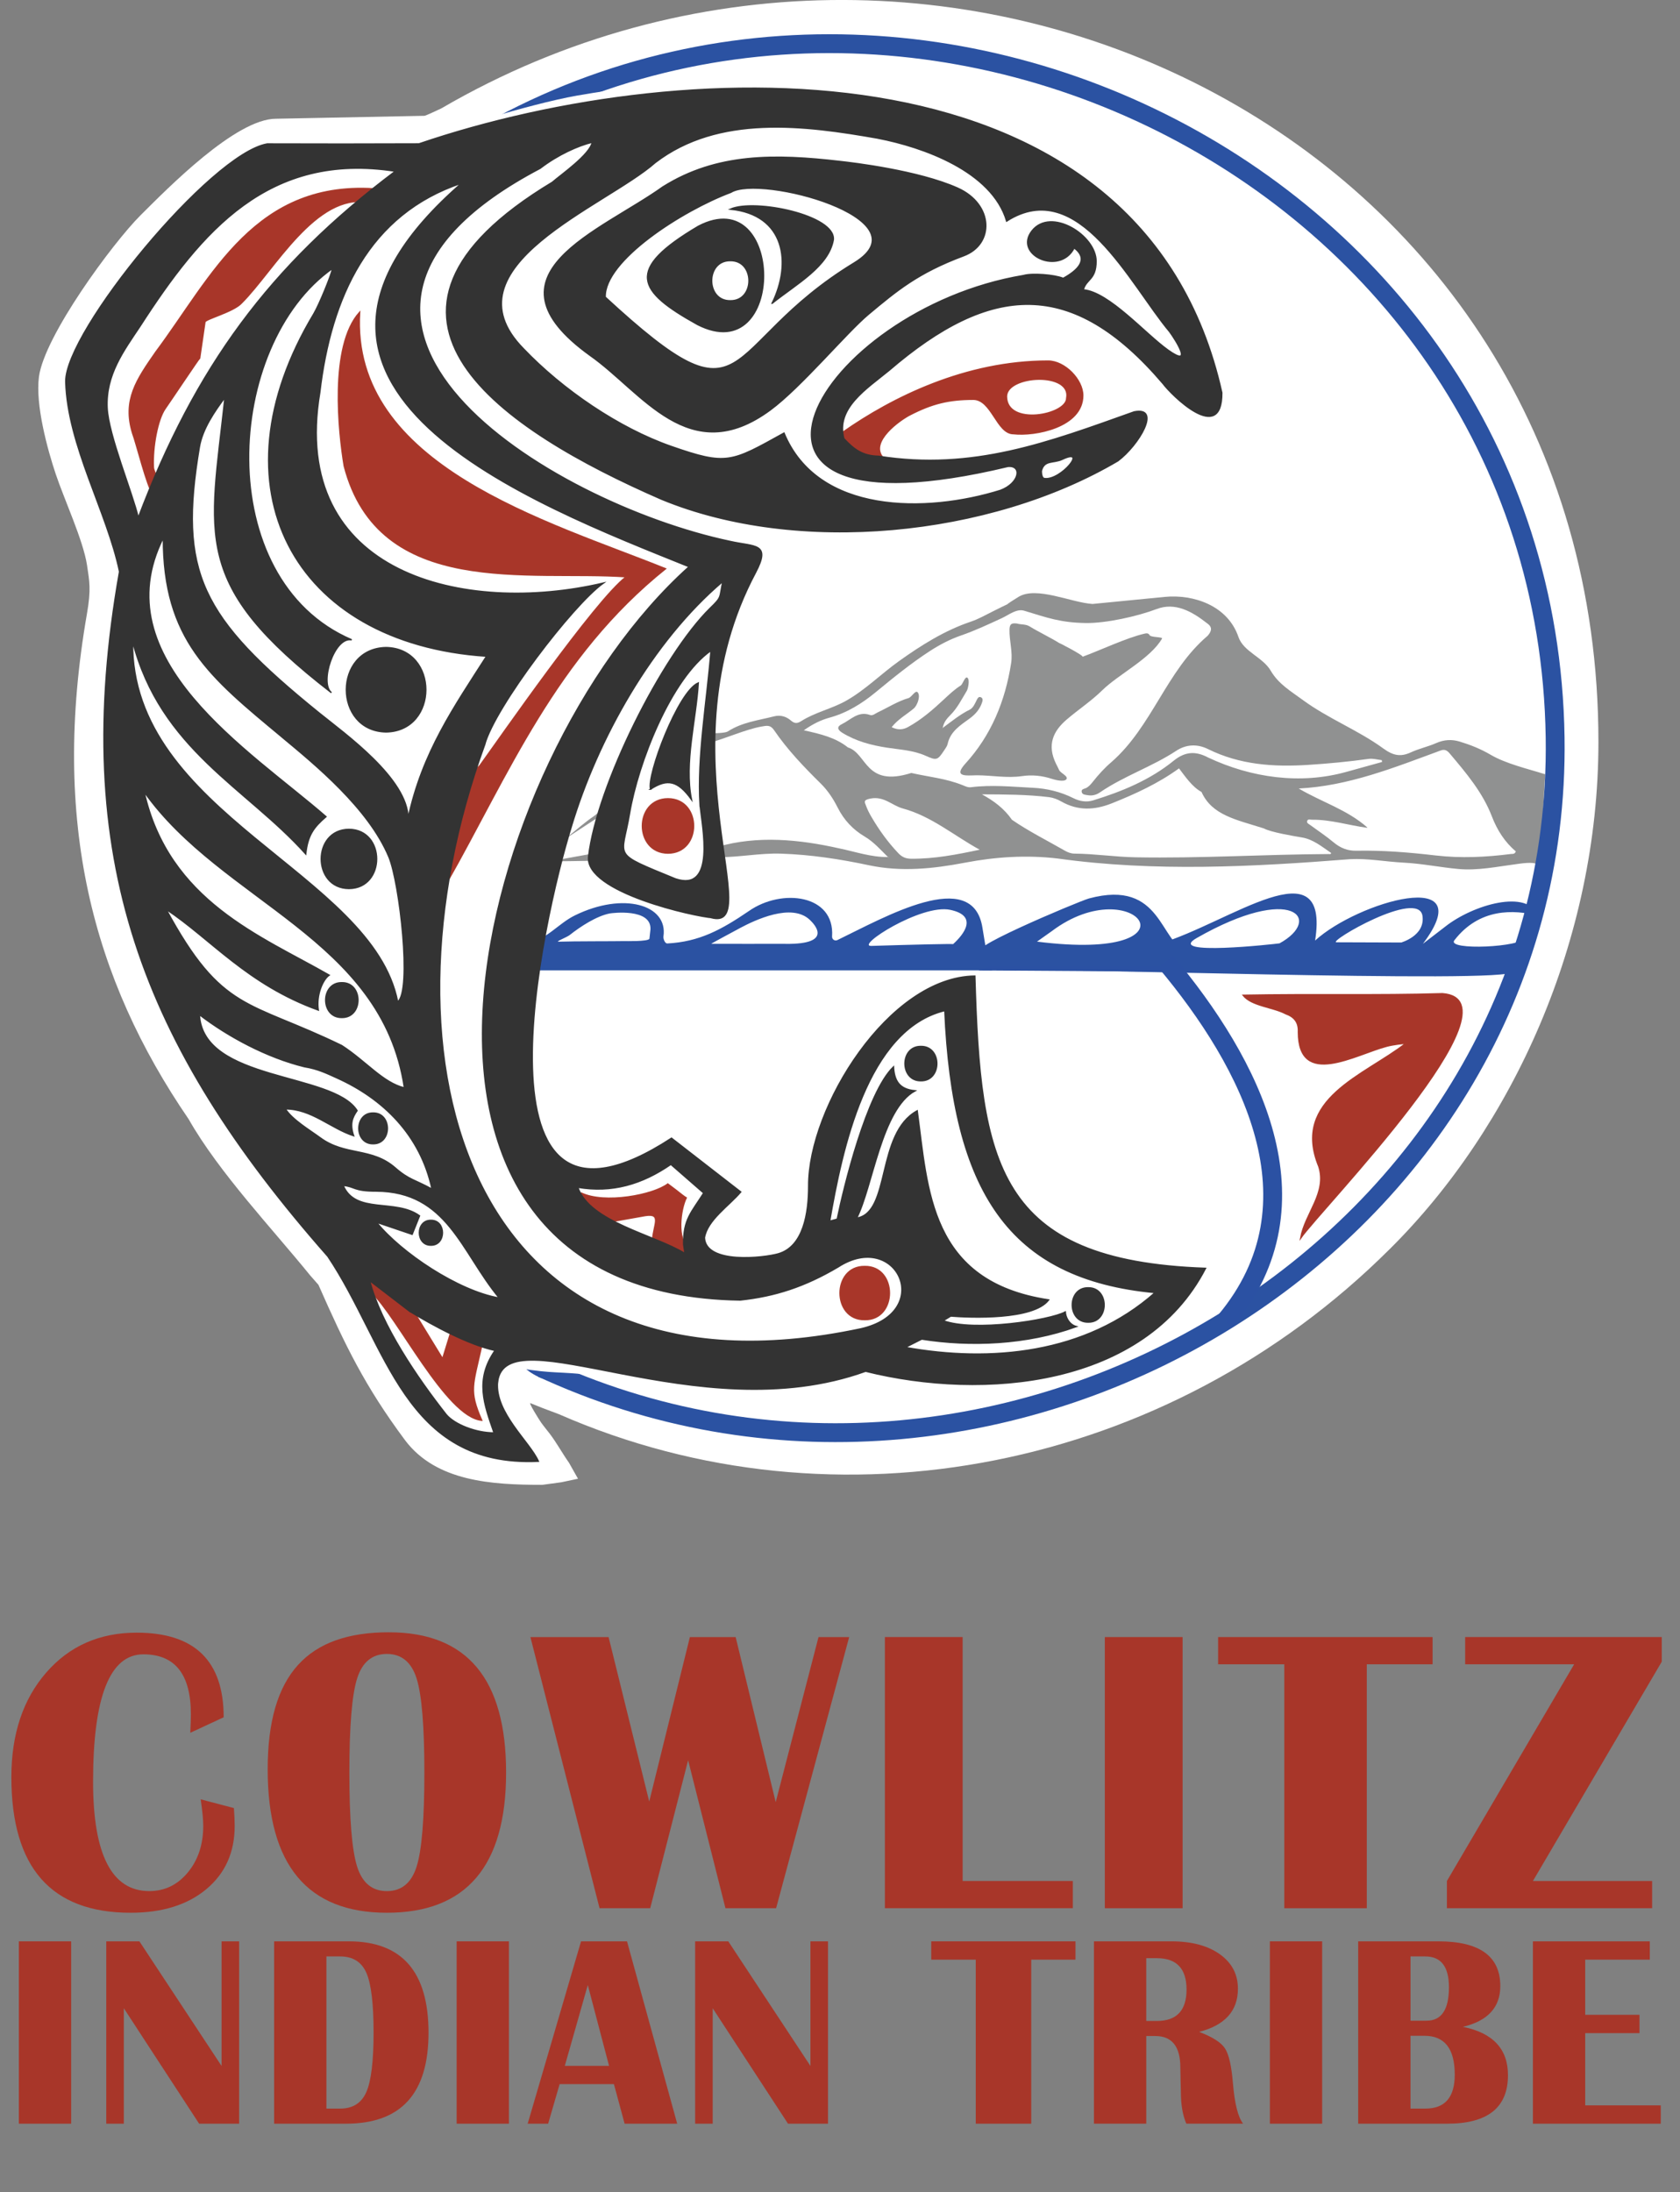
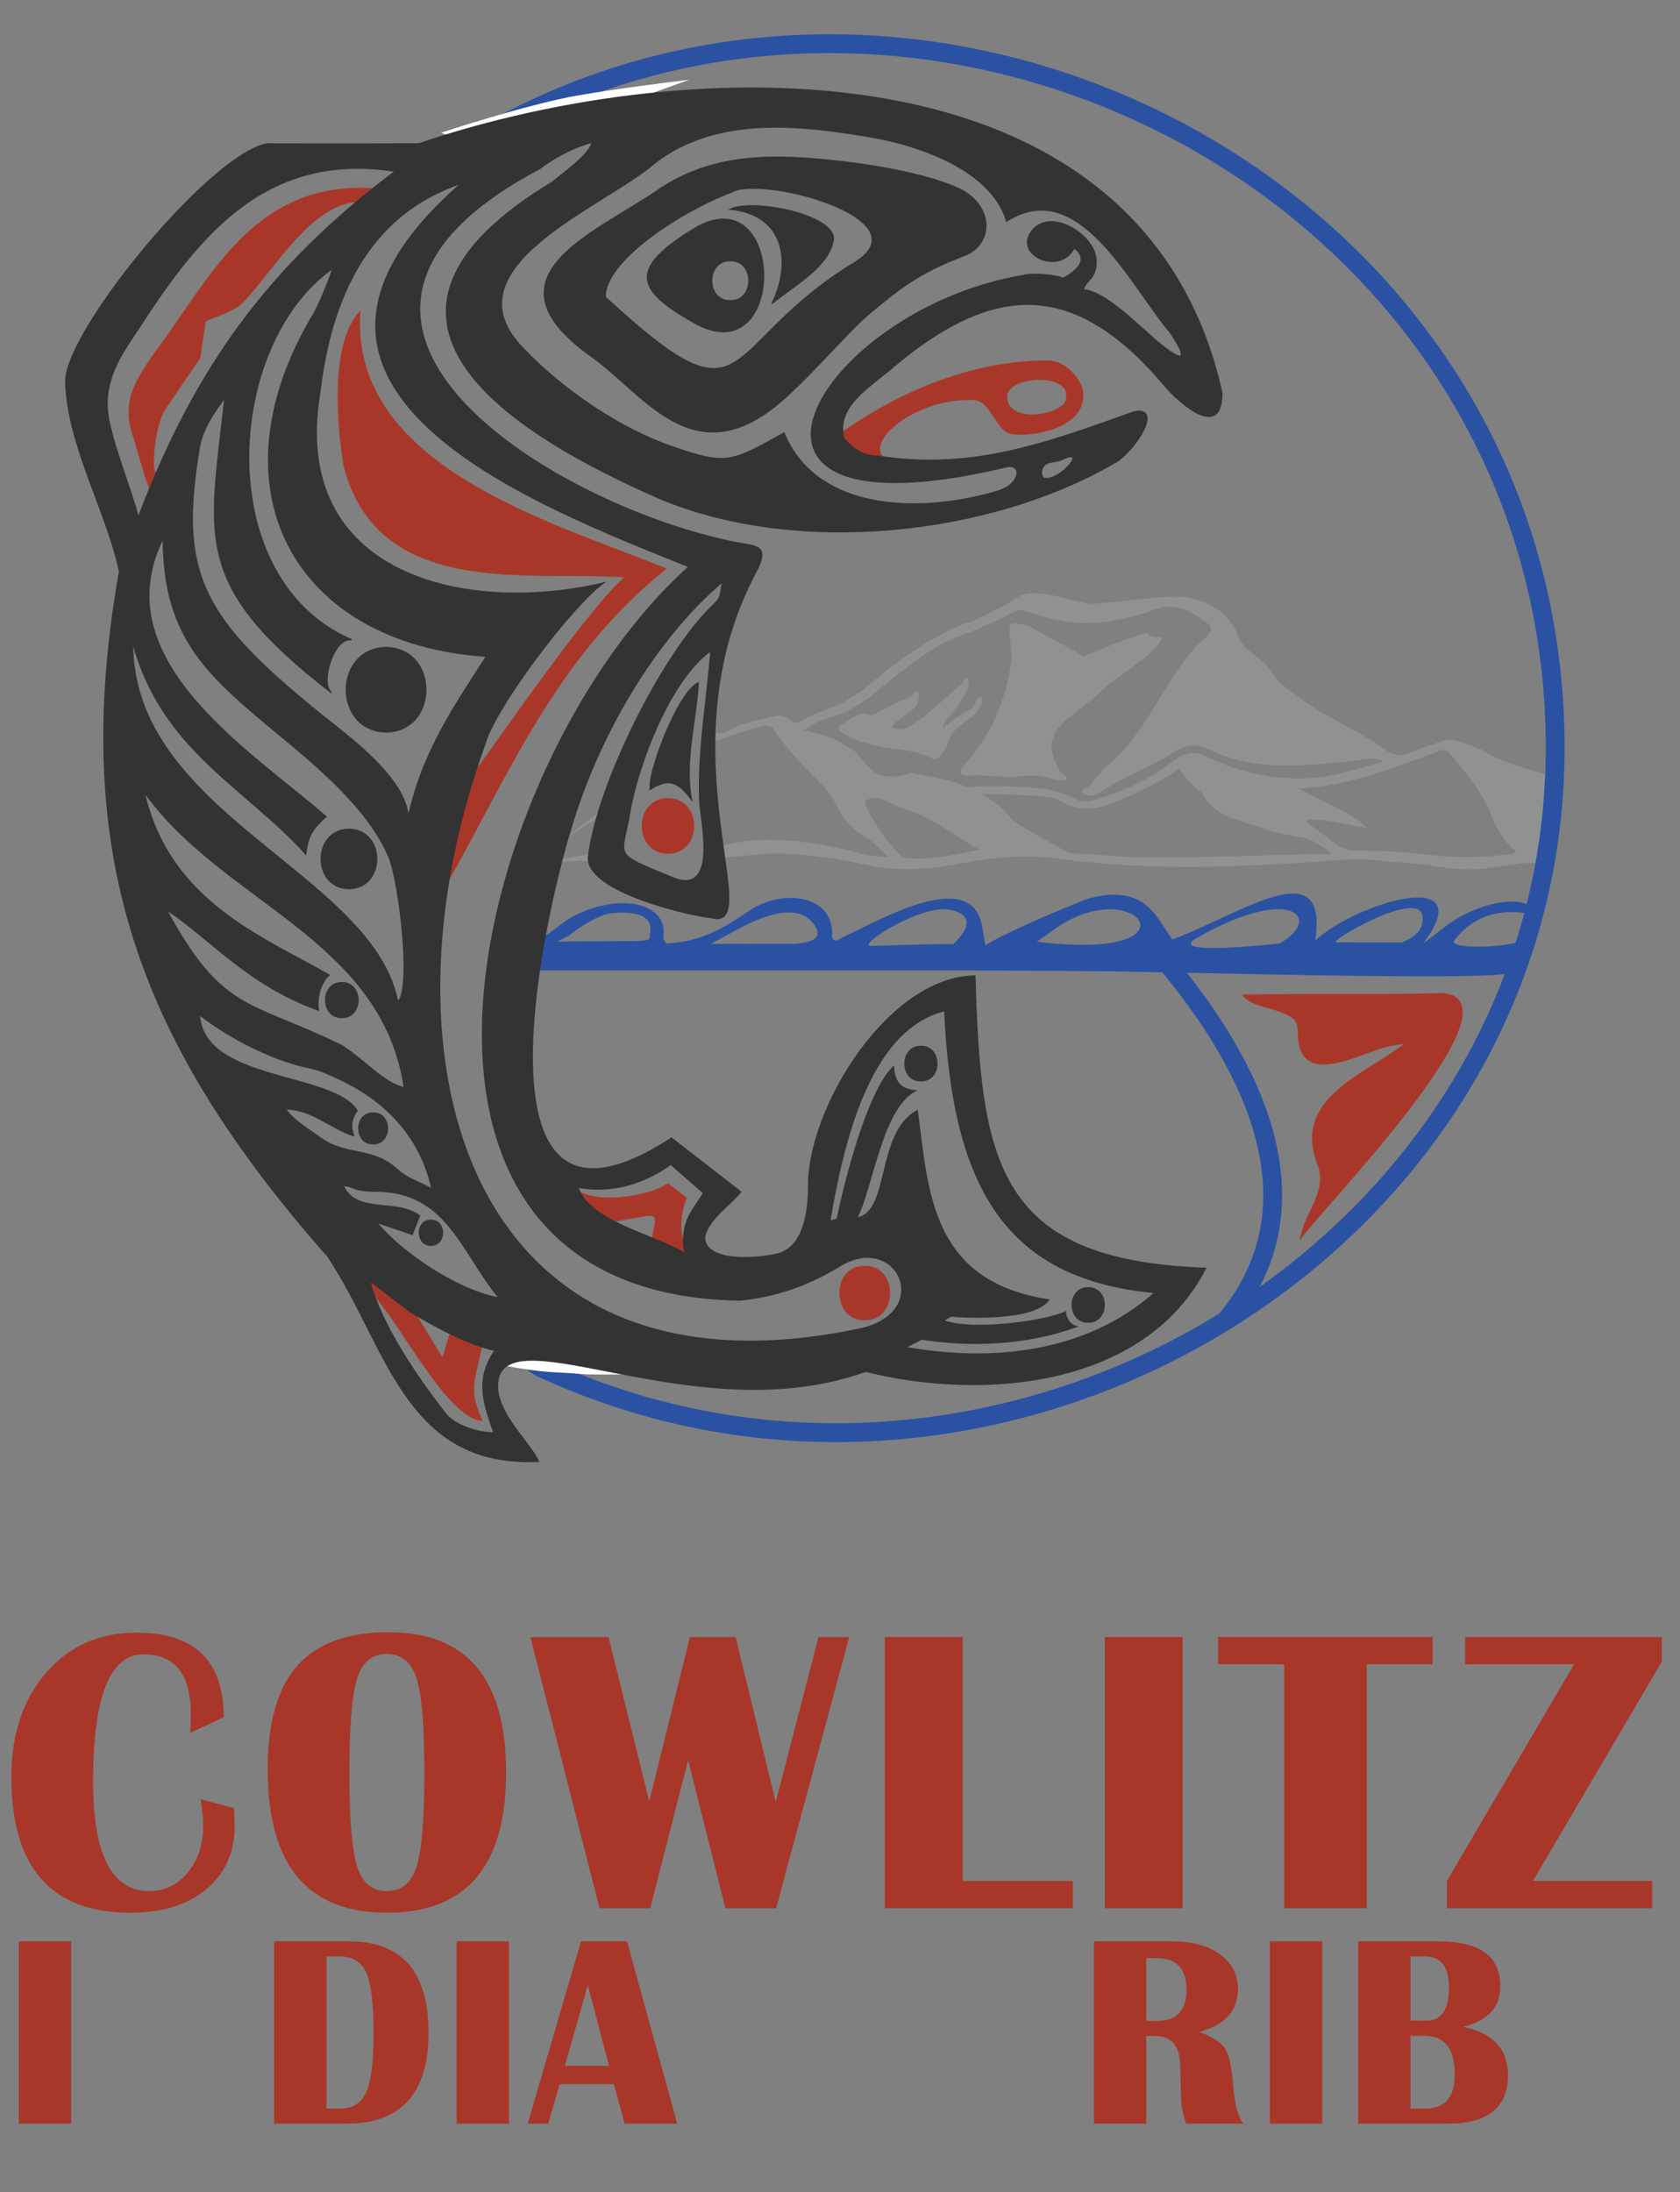
<svg xmlns="http://www.w3.org/2000/svg" id="Layer_1" viewBox="0 0 821.61 1071.75">
  <rect x="0" y="0" width="821.61" height="1071.75" fill="#808080" stroke="none" />
  <g>
    <path d="M98.16,879.73l16.23,4.27c.25,3.37,.38,6.28,.38,8.74,0,12.88-4.61,23.18-13.83,30.88-9.22,7.71-21.58,11.56-37.08,11.56-38.87,0-58.3-22.11-58.3-66.33,0-20.98,5.67-37.99,17-51.04,11.33-13.04,26.09-19.57,44.28-19.57,28.37,0,42.55,13.79,42.55,41.37l-16.33,7.58c.19-3.88,.29-6.9,.29-9.03,0-19.55-7.75-29.33-23.24-29.33-16.39,0-24.59,20.75-24.59,62.25,0,35.67,9.16,53.51,27.47,53.51,7.56,0,13.85-3.04,18.87-9.13,5.03-6.08,7.54-13.69,7.54-22.82,0-2.91-.42-7.22-1.25-12.92Z" fill="#a83629" />
    <path d="M190.26,798.06c38.16,0,57.25,22.86,57.25,68.56s-19.44,68.56-58.3,68.56-58.3-23.37-58.3-70.12,19.79-67.01,59.36-67.01Zm-1.06,10.58c-7.17,0-12.02,4-14.55,11.99-2.53,8-3.79,23.33-3.79,45.99s1.26,37.99,3.79,45.99c2.53,8,7.38,11.99,14.55,11.99s12.02-4,14.55-11.99c2.53-8,3.79-23.32,3.79-45.99s-1.27-37.91-3.79-45.94c-2.53-8.03-7.38-12.04-14.55-12.04Z" fill="#a83629" />
    <path d="M415.29,800.39l-35.73,132.57h-24.78l-18.25-72.35-18.54,72.35h-24.78l-33.81-132.57h38.23l19.88,80.41,19.88-80.41h22.38l19.59,80.71,20.94-80.71h14.98Z" fill="#a83629" />
    <path d="M470.79,800.39v119.26h53.88v13.3h-91.92v-132.57h38.04Z" fill="#a83629" />
    <path d="M578.36,800.39v132.57h-38.04v-132.57h38.04Z" fill="#a83629" />
    <path d="M700.61,800.39v13.31h-32.18v119.26h-40.34v-119.26h-32.37v-13.31h104.89Z" fill="#a83629" />
    <path d="M812.69,800.39v12.04l-63.01,107.22h58.3v13.3h-100.37v-13.3l62.24-105.96h-53.31v-13.31h96.15Z" fill="#a83629" />
    <path d="M34.8,949.16v89.15H9.22v-89.15h25.58Z" fill="#a83629" />
-     <path d="M116.95,949.16v89.15h-19.57l-36.82-56.43v56.43h-8.59v-89.15h16.21l40.18,60.93v-60.93h8.59Z" fill="#a83629" />
    <path d="M134.06,1038.31v-89.15h36.56c25.97,0,38.95,14.89,38.95,44.67s-13.46,44.48-40.37,44.48h-35.14Zm25.58-7.38h6.72c6.16,0,10.42-2.69,12.79-8.07,2.37-5.38,3.55-15.1,3.55-29.16s-1.17-23.77-3.52-29.13c-2.35-5.36-6.62-8.03-12.82-8.03h-6.72v74.39Z" fill="#a83629" />
    <path d="M248.9,949.16v89.15h-25.58v-89.15h25.58Z" fill="#a83629" />
    <path d="M306.64,949.16l24.54,89.15h-25.71l-5.23-19.33h-26.55l-5.62,19.33h-10.01l26.1-89.15h22.48Zm-30.42,60.87h21.64l-10.4-39.51-11.24,39.51Z" fill="#a83629" />
-     <path d="M404.94,949.16v89.15h-19.57l-36.82-56.43v56.43h-8.59v-89.15h16.21l40.18,60.93v-60.93h8.59Z" fill="#a83629" />
-     <path d="M525.97,949.16v8.95h-21.64v80.2h-27.13v-80.2h-21.77v-8.95h70.54Z" fill="#a83629" />
    <path d="M535,1038.31v-89.15h37.92c9.86,0,17.74,2.1,23.64,6.3,5.9,4.2,8.85,9.83,8.85,16.88,0,10.8-6.33,17.83-18.99,21.09,6.5,2.44,10.71,5.12,12.63,8.03s3.22,8.58,3.91,16.98c.82,10.01,2.48,16.63,4.97,19.85h-27.77c-1.77-4.14-2.65-9.29-2.65-15.48l-.13-5.29-.13-6.66c0-10.28-4.09-15.41-12.27-15.41h-4.39v42.84h-25.58Zm25.58-50.22h5.17c9.69,0,14.53-5.12,14.53-15.35s-4.84-15.35-14.53-15.35h-5.17v30.7Z" fill="#a83629" />
    <path d="M646.61,949.16v89.15h-25.58v-89.15h25.58Z" fill="#a83629" />
    <path d="M664.23,1038.31v-89.15h39.21c20.2,0,30.29,7.29,30.29,21.88,0,10.36-6.09,17-18.28,19.92,14.68,2.96,22.03,10.84,22.03,23.64,0,15.8-9.88,23.71-29.65,23.71h-43.6Zm25.58-50.35h7.88c7.28,0,10.92-5.44,10.92-16.33,0-10.06-3.85-15.09-11.56-15.09h-7.23v31.41Zm0,42.97h7.3c9.56,0,14.34-5.53,14.34-16.59,0-12.67-4.93-19-14.79-19h-6.85v35.59Z" fill="#a83629" />
-     <path d="M806.84,949.16v8.95h-31.59v26.97h26.55v8.95h-26.55v35.33h36.95v8.95h-62.53v-89.15h57.16Z" fill="#a83629" />
  </g>
  <g>
-     <path d="M679.63,610.72c59.9-59.36,102.09-151.02,102.09-247.96,0-298.7-324.3-450.5-565.93-309.74-.33,.19-7.77,3.64-8.15,3.6l-72.63,1.44c-.07,0,.07,0,0,0-19.68-.04-52.93,33.92-66.25,47.16-13.62,13.58-47.12,59.04-49.72,79.08-1.77,13.68,4.15,35.36,8.27,47.64,4.02,11.97,13.45,32.48,15.23,44.28,1.23,8.14,2.06,11.94,0,23.76-17.71,101.75,2.72,178.56,49.72,247.2,14.76,26.02,41.32,54.03,59.42,76.38,.1,.13,4.06,4.62,4.06,4.62,13.22,29.96,22.77,49.61,42.25,75.83,15.24,20.39,42.56,21.94,67.19,21.96,.09,0-.09-.02,0,0l9.32-1.26,8.17-1.73-4.4-7.81c-3.49-4.97-5.93-9.59-9.44-14.23-.75-.99-2.38-2.93-4.11-5.3-.97-1.34-6.67-10.47-5.23-9.57l5.68,2.28c.05,.03,8.08,3.04,8.13,3.06,135.96,59.58,297.9,27.27,406.16-80.53l.16-.17Z" fill="#fff" fill-rule="evenodd" />
    <g>
      <path d="M74.83,241.71l4.08-3.39c-.39-2.52-3.77-7.24-3.9-9.89-.46-9.99,2.08-23.41,5.76-28.67,2.84-4.06,16.48-24.45,16.89-24.7l2.55-17.55c-.23-1.46,13.97-4.96,17.98-9.43,16.1-16.14,36.2-53.8,61.93-49.25l5.49-6.3c-60.75-5.3-81.76,42.6-109.39,79.56-9.47,13.63-16.32,23.5-11.37,39.73,1.83,4.71,7.03,26.1,9.98,29.9Zm106.76,390.1c12.67,11.58,36.6,61.04,53.97,62.57-6.35-14.6-4.32-16.8,.02-36.44l-15.11-6.58-4,12.99-14.82-24.24-21.05-15.04,.33,6.75h.66Zm102.51-48.6c0,4.16,8.49,11.41,15.46,13.94l15.97-2.84c8.25-1.3,4.16,4.36,3.64,11.68l17.46,8.8,.31-4.4c-6.16-4.31-4.13-19.08-1.35-24.74-1.51-.84-8.8-6.86-8.89-6.86-7.05,5.46-31.04,10.13-42.6,4.43h0Zm-52.73-205.63l-12.9,54.14c30.1-53.1,53.24-110.54,106.99-153.65-57.07-23.04-154.21-50.07-149.6-125.37-14.87,16.48-10.21,59.05-7.51,75.16,16.94,65.06,90.33,50.77,137.93,54.13-15.13,11.39-62.51,79.81-71.63,92.39l-3.29,3.21ZM492.22,193.77c.23-10.5,32.01-12.13,29.45,.93,0,8.26-29.45,13.9-29.45-.93h0Zm-79.92,17.48c1.54,9.17,9.53,12.55,19.48,12.47-6.75-7.85,8.48-18.46,13.13-20.86,10.98-5.68,19.24-7.64,31.07-7.64,9.04,0,11.52,16.81,19.63,16.81,10.5,1.23,33.92-3.18,33.92-18.68,0-7.69-8.77-16.81-16.96-16.81-40.33,0-76.14,17.81-100.27,34.72h0Z" fill="#a83629" fill-rule="evenodd" stroke="#a9382a" stroke-miterlimit="10" stroke-width=".66" />
      <path d="M678.18,511.51c-15.24,3.98-43.14,20.73-43.2-6.9,.24-4.78-1.99-7.48-6.19-8.98-6.3-3.33-16.72-3.8-20.83-9.03,34.19-.65,65.25,.19,97.51-.76,40.3,3.12-59.34,105.14-69.36,119.46,2.19-12.17,12.98-22.11,8.88-34.97-13.64-33.07,22.43-44.5,42.57-60.23-1.1,0-6.16,.54-9.36,1.41Z" fill="#a83629" stroke="#a9382a" stroke-miterlimit="10" stroke-width=".66" />
      <path d="M422.9,619.21c16.1-.25,16.1,26.23,0,25.98-16.1,.25-16.1-26.22,0-25.98Z" fill="#a83629" fill-rule="evenodd" stroke="#a9382a" stroke-miterlimit="10" stroke-width=".66" />
      <path d="M326.68,390.53c16.69,.07,16.69,26.51,0,26.58-16.69-.08-16.69-26.51,0-26.58Z" fill="#a93629" fill-rule="evenodd" stroke="#a9382a" stroke-miterlimit="10" stroke-width=".66" />
    </g>
    <g>
      <g>
        <path d="M497.34,304.85c2.12,.63,4.25,.22,6.17,1.4,4.84,2.95,9.99,5.32,14.82,8.33-1.67-1.04,12.2,6.12,11.05,6.54,8.48-3.09,21.57-9.3,30.29-11.3,1.05-.24,1.97-.34,2.56,.74,.62,1.13,6.55,.8,6.07,1.64-5.62,9.8-21.34,17.53-29.17,25.23-5.4,5.31-11.71,9.45-17.44,14.35-6.61,5.66-9.8,12.39-5.19,21.74,.49,1,1.04,1.98,1.49,3.01,.64,1.45,4.76,3.04,3.49,4.51-1.22,1.42-5.72,.2-7.05-.24-4.76-1.58-9.71-2.06-14.56-1.35-7.41,1.09-14.7-.37-22.04-.4-1.83,0-3.66,.18-5.48,.04-2.86-.22-3.4-1.48-1.76-3.83,.42-.61,.88-1.2,1.38-1.75,12.79-13.94,19.63-30.7,22.53-49.29,.86-5.49-.93-10.92-.8-16.41,.07-2.98,1.22-3.2,3.62-2.96Z" fill="#909191" />
        <path d="M461.18,355.79c4.23-3.12,8.29-6.47,13.06-8.82,1.72-.85,2.55-2.97,3.45-4.76,.38-.76,.87-1.73,1.91-1.35,1.25,.45,.98,1.71,.69,2.57-1.08,3.3-3.24,5.77-6.01,7.81-4.54,3.33-9.5,6.29-10.85,12.53-.23,1.05-.97,2.01-1.58,2.94-3.34,5.1-3.81,5.18-9.3,2.74-5.94-2.63-12.39-2.92-18.68-3.89-7.7-1.18-15.11-3.11-21.85-7.23-2.53-1.55-2.85-3.05-.34-4.26,4.36-2.12,8.04-6.59,13.82-4.49,1.29,.47,2.54-.71,3.76-1.29,5.01-2.36,9.7-5.41,15.06-6.98,1.63-.48,3.54-4.48,4.67-2.56,1.26,2.15-.66,6.42-2.05,7.59-3.55,3-7.74,5.23-10.87,9.19,2.9,1.44,5.46,1.33,7.96-.04,6.54-3.58,12.14-8.45,17.57-13.52,2.63-2.45,5.23-4.91,8.27-6.84,1.02-.65,2.11-4.78,3.29-3.74,1.2,1.07,.27,5.36-.35,6.38-2.51,4.13-4.64,8.5-8.15,11.96-1.65,1.63-3.15,3.51-3.56,5.99-.1,.15-.2,.31-.3,.46,.13-.12,.26-.25,.39-.37Z" fill="#909191" />
        <path d="M347.41,358.53c1.69-.01,7.2-.06,8.52-.91,6.97-4.51,14.97-5.43,22.67-7.39,3.19-.81,6.03,.15,8.23,2.08,1.9,1.66,3.26,1.36,5.04,.24,6.87-4.36,14.92-5.98,21.92-9.94,9.41-5.32,17.08-13.1,25.83-19.35,11-7.85,22.3-14.98,35.14-19.31,3.69-1.24,7.16-3.21,10.67-4.97,15.81-7.96,0,.66,12.65-7.14,8.78-5.41,25.99,2.84,36.24,3.45,0,0,24.33-2.38,35.25-3.45,14.29-1.4,30.9,4.34,36.09,19.57,2.47,7.26,11.87,9.81,15.8,16.53,3.82,6.54,9.84,10,15.64,14.27,12.45,9.16,26.95,14.67,39.36,23.7,4.86,3.54,8.48,4.27,13.54,1.93,3.98-1.84,8.38-2.77,12.4-4.54,3.82-1.69,7.6-1.9,11.49-.72,5.2,1.58,10.22,3.57,15,6.38,7.62,4.49,18.43,6.96,26.8,9.6-1.11,14.78-.94,29.52-3.98,44.06-1.69-1.47-8.37-.36-10.13-.13-9.41,1.22-18.85,3.24-28.32,2.38-8.96-.82-17.87-2.66-26.87-3.11-8.76-.44-17.48-2.16-26.25-1.68-47.47,3.74-95.55,6.27-142.9-.34-15.2-1.79-30.32-.82-45.34,2.05-15.65,2.99-31.26,4.59-47.06,1.23-14.1-3-28.33-5.17-42.82-5.65-10.3-.34-20.44,1.78-30.69,1.74-.1-1.7-.21-3.4-.31-5.1,19.56-5.64,40.03-3.58,59.43,.79,7.9,1.62,15.61,4.36,23.84,4.22,.11,.11,.21,.23,.32,.34,.02-.26-.13-.27-.34-.32-3.61-3.53-6.95-7.41-11.33-9.99-5.8-3.42-10.19-8.1-13.26-14.18-2.19-4.35-4.86-8.4-8.32-11.81-8.27-8.14-16.28-16.51-22.83-26.11-1.8-2.64-3.54-2.16-6.11-1.72-7.48,1.29-17.77,5.9-25.01,7.82-.21-1.08-.68-3.52,0-4.52Zm321.12,46.19c-9.03-1.22-17.81-4.07-27.01-3.94-.78,0-1.92-.48-2.25,.63-.31,1.04,.78,1.44,1.45,1.93,3.81,2.81,7.79,5.41,11.42,8.45,3.34,2.8,6.89,4.24,11.2,4.15,12.97-.26,25.91,.81,38.78,2.31,12.38,1.44,24.57,.83,36.79-.72,.78-.1,1.79,.27,2.42-1.25-5.34-4.52-9.11-10.33-11.69-17.05-4.55-11.86-12.64-21.33-20.63-30.81-1.34-1.59-2.53-2.27-4.7-1.4-22.42,8.24-44.85,17.29-69.16,18.5,11.09,6.58,23.63,10.28,33.54,19.05,0,0-.14,.14-.14,.14Zm7.37-32.18c-.05-.3-.09-.6-.14-.9-2.13-.23-4.33-.9-6.38-.61-9.85,1.37-19.71,2.31-29.66,2.94-16.94,1.08-33.38-.03-48.95-7.74-5.29-2.62-10.75-2.3-15.53,.85-11.9,7.84-25.57,12.29-37.36,20.37-1.8,1.23-3.82,1.73-5.99,1.32-1.08-.2-2.47-.19-2.83-1.38-.48-1.6,1.16-1.65,2.06-2.09,1.4-.69,2.35-1.85,3.27-3,2.8-3.53,5.82-6.88,9.21-9.75,19.84-17.35,26.87-44.64,46.98-61.68,1.76-2.02,2.68-4.05-.13-6.04-7.62-5.99-15.77-10.48-24.78-7.06-9.33,3.55-24.77,7.01-34.78,6.84-12.11-.21-18.3-2.43-29.96-6-3.76-1.15-7.41,1.96-11.04,3.64-6.56,3.03-13.09,6.1-19.96,8.47-5.3,1.83-10.35,4.47-15.15,7.58-9.34,6.06-17.97,13.1-26.57,20.18-6.79,5.58-14.04,10.08-22.57,12.41-4.16,1.14-8.11,3.06-12.53,6.17,8.28,1.82,15.54,3.56,21.56,8.37,.53,.42-.7-.22,0,0,9.49,2.93,8.35,19.67,31,12.49,9.07,2.04,16.53,2.59,24.98,5.91,1.37,.54,2.62,1.26,4.22,1.06,10.09-1.27,20.15-.23,30.21,.27,6.94,.34,13.57,1.93,19.87,5.08,2.99,1.5,6.28,2.12,9.69,1.07,14.13-4.35,27.76-9.97,39.33-19.36,5.77-4.69,10.95-4.72,16.88-1.58,21.08,9.92,45.06,13.3,67.56,7.03,5.82-1.64,11.66-3.23,17.48-4.85Zm-195.68,15.84c5.83,3.17,10.91,6.97,14.68,12.43,8.22,5.65,17.28,10.17,25.96,15.15,1.43,.81,2.98,1.38,4.57,1.39,10.01,.08,19.92,1.62,29.94,1.8,31.53,.59,63-1.44,94.51-1.59,.4,0,1.03,.24,1.1-.54-4.52-3.06-8.7-6.65-14.33-7.58-3.8-.63-15.22-2.54-18.59-4.42-13.38-4.27-25.32-6.35-30.46-17.82-4.46-2.37-7.84-7.37-11-11.52-1.62-2.13,1.73-1.26,0,0-10.09,7.32-21.27,12.46-32.79,17.06-8.56,3.42-16.69,3.76-24.85-.91-1.79-1.03-3.88-1.83-5.91-2.08-10.85-1.33-21.78-1.33-32.84-1.38Zm-1.09,27.06c-12.53-6.84-23.57-16.36-37.59-20.16-5.26-1.42-9.15-6.12-15.78-4.86-3.81,.73-2.88,1.75-2.17,3.67,.68,1.86,1.62,3.65,2.62,5.36,3.72,6.36,7.98,12.28,13.07,17.64,1.91,2.01,3.7,2.73,6.33,2.76,11.3,.11,22.33-2.04,33.53-4.42Z" fill="#909191" />
      </g>
      <path d="M268.76,421.13c6.55-.07,13.09-.09,19.64-.25,.91-.02,1.99,1.92,2.57-3.76" fill="#909191" />
      <path d="M265.52,417.27c8.91-4.19,16.56-12.58,25.01-18.31,2.62-1.78,4.91-5.72,8.23-3.45" fill="#909191" />
    </g>
    <path d="M264.88,673.86c-7.44-3.05-12.36-8.21-11-11.53s8.49-3.54,15.93-.49c.51,.21,1.02,.43,1.51,.66" fill="#2b51a3" />
    <g>
      <path d="M480.47,453.61c-4.73-30.07-47.96-5.07-70.96,6.02-1.25,.6-2.68-.37-2.58-1.76,1.43-20.48-24.52-23.75-40.68-12.45-13.54,9.22-24.29,15.03-39.91,15.86-1.15,.06-2.05-2.28-1.88-3.42,2.35-15.54-19.59-21.98-43.38-10.27-8.07,3.98-14.06,12.05-22.02,12.82l-1.66,1.82v10.38c.72,.71,1.13,1.12,1.84,1.83h225.41c1.06,0,1.87-.9,1.8-1.95-.13-2.05,.72-5.28,1.59-7.74,.42-1.19-.48-2.44-1.74-2.41-2.03,.06-3.74-.13-4.42-.16m-163.77-7.79l-.51,4.6c-.75,1.42-11.67,1.12-12.46,1.13-4.16,.11-24.46,.02-31.96,.29-1.75,.06,4.03-2.15,5.4-3.23,5.39-4.26,13.15-9.29,19.6-10.57,1.05-.21,20.46-2.69,19.93,7.78Zm66.05,7.08c-7.11-.03-29.54,.04-36.27,0-.73,.11,12.18-6.67,13.66-7.53l.45-.25c7.05-3.73,25.17-12.5,34.11-3.89,1.87,1.8,12.02,11.98-11.95,11.68Zm81.89,.18c1.39-.34-20.99,.23-39.84,.82-8.29,.41,24.27-20.65,38.51-17.63,13.74,2.91,6.78,11.91,1.33,16.82Z" fill="#2b52a2" />
      <path d="M689.58,460.6s0-.02,0-.02m6.29,.87c28.75-38.07-31.91-20.61-52.71-1.6,7.42-47.31-42.12-8.51-75.91,1.48-5.17,1.53,3.98,2.71,5.01,3.17-.85-1.98,10.67,1.38,8.6,.8-13.83-3.91-12.31-35.72-48.29-26.03-4.93,1.33-69.51,28.53-48.6,25.08,.78-.13-7.88-1.75-8.16-1.01,2.95,1.9,7.65,8.31,8.95,10.68-5.66,.36,11.43,.18,11.86,.6,1.86-2.06,243.61,6.66,242.92,.47-.89-4.78,7.43-11.88,5.77-16.6-.17,4.56-38.03,6.4-34.05,1.24,12.16-15.75,29.03-15.12,40.99-12.02-5.1-13.19-31.87-5.42-45.53,5.39m-192.28,2.11c40.67-30.52,75.64,15.61-7.29,5.17m118.61,.84c-2.42,.36-56.1,6.31-40.58-2.56,47.24-26.99,61.89-9.12,40.58,2.56Zm27.83-.52c-4.55-.11,40.23-26.31,42.08-12.86,1.36,9.87-10.66,12.96-10.31,12.97" fill="#2b52a2" />
      <path d="M201.83,88.78c221.63-164.83,554.55-9.56,558.71,271.83,3.64,246.48-268.53,409.85-491.34,310.15" fill="none" fill-rule="evenodd" stroke="#2b52a2" stroke-linecap="square" stroke-miterlimit="10" stroke-width="9.22" />
      <path d="M570.06,470.15c41.52,49.54,77.47,117.97,29.29,175.67" fill="none" fill-rule="evenodd" stroke="#2b51a3" stroke-miterlimit="10" stroke-width="9.22" />
    </g>
    <path d="M237.92,74.23l-21.24-9.3s41.02-13.51,65.56-17.86c20.83-3.69,52.03-7.4,52.03-7.4l-96.34,34.56Z" fill="#fff" stroke="#fff" stroke-miterlimit="10" stroke-width=".66" />
    <path d="M252.74,660.73c3.99-2.27,29.49,1.82,29.49,1.82l30.6,8.96s-22.92,.42-27.79-.01c-15.93-1.41-15.92-.1-38.68-4.18,.42,1.84,0,.45-5.92-.7-4.22-.82,6.83-2.78,12.3-5.89Z" fill="#fff" fill-rule="evenodd" stroke="#fff" stroke-miterlimit="10" stroke-width=".66" />
    <path d="M67.62,253.12c-2.79-12.15-14.63-40.47-15.23-53.76-.73-16.17,8.17-27.97,16.08-39.84,30.16-46.76,63.01-85.46,124.89-75.81-61.71,46.37-97.89,95.92-125.73,169.41Zm169.44,110.81c5.18-18.52,42.9-68.02,57.99-78.84-67.44,15.85-153.74-3.77-138.66-93.22,5.47-46.55,23.97-87.24,69.46-102.38-115.14,100.14,34.88,156.81,111.18,187.59-105.71,94.62-170.74,355.57,24.97,358.52,16.94-1.82,31.49-6.47,47.86-16.16,28.61-18.49,47.63,22.01,11.08,30.27-192.63,40.91-240.07-131.58-183.86-285.78h0ZM429.31,67.55c22.13,4.27,55.79,16.14,63,40.54,35.22-22.55,60.29,30.96,79.69,54.06,3.07,4.19,11.79,18-.8,9.01-11.21-8.01-28.83-28.35-41.41-29.45,1.37-5.38,6.25-4.76,6.25-14.01,0-12.68-22.19-26.54-31.36-14.78-9.14,11.72,13.67,22.07,20.65,8.24,7.46,5.73,1.67,11.05-5.36,14.94-4.44-1.81-15.33-2.6-19.4-1.38-100.5,16.76-168.33,131.8-7.63,93.31,7.08-.6,5.71,8.18-3.62,11.71-36.33,11.35-89.45,11.83-105.9-27.99-25.91,14.35-27.93,16.04-55.22,6.51-25.55-8.93-53.03-27.65-72.24-47.78-39.38-40.07,40.38-69.69,64.45-90.98,30.96-23.76,73.22-18.27,108.9-11.96Zm-191.36,253.29c-15.66,24.47-31.56,47.06-38.38,79.38,0-19.46-30.92-41.46-43.48-51.62-58.12-47.01-68.9-68.73-58.59-130.05,1.48-8.81,7.46-17.52,12.52-24.24-7.42,68.44-16.79,91.2,52.07,144.36-5.99-4.62,1.4-27.66,9.91-25.84-68.89-29.51-62.44-144.39-9.31-181.65-.87,3.89-6.54,17.68-9.16,22.16-50.91,84.65-10.49,161.24,84.42,167.49Zm273.01-86.85c-1.11,0-1.69-1.42-1.69-3.74,1.42-5.56,5.88-3.64,10.25-5.7,12.7-6-.58,10.35-8.56,9.44h0Zm-373.15,126.27c16.38,13.61,42.47,34.95,52.4,58.74,5.24,12.56,11.34,65.46,4.28,70.88-12.25-63.15-130.82-91.83-129.66-176.44,13.63,52.93,55.6,71.64,84.68,104.06,1.02-9.15,3.81-12.95,9.91-18.21-37.11-32.31-109.6-76.82-79.53-136.46-.1,50.1,22.66,68.11,57.93,97.42h0Zm204.56,33.43c1.1,10.84,7.82,42.71-12.08,35.99-31.77-13.09-26.14-9.71-22.46-31.72,4.2-25.07,20.33-66.21,39.89-79.91-1.96,24.64-6.81,51.81-5.36,75.65h0Zm-271.92-6.65c38.25,54.07,116.51,71.58,127.34,144.87-10.61-2.58-18.64-12.92-30.69-20.72-45.84-22.27-58.44-16-85.9-66.67,22.22,14.8,39.71,36.73,74.46,49.32-1.11-7.4,2.21-14.95,5.31-17.07-33.03-18.95-78.55-36.11-90.52-89.73Zm27.04,109.01c14.09,10.81,33.09,21.01,51.42,25.49,6.6,1.06,11.09,3.31,16.1,5.57,22.29,10.09,40.59,27.76,46.28,54.3-8.46-4.68-11.18-4.43-18.06-10.44-11.53-10.06-24.43-5.66-36.68-14.7-5-3.69-13.56-8.73-17.01-14.12,12.8,0,22.24,9.52,33.38,13.12-1.96-5.88-.62-8.87,1.7-12.28-11.9-18.83-75.42-13.99-77.12-46.93Zm308.24,101.06c6.03-34.65,18.07-93.71,56.34-103.03,3.9,88.25,31.09,131.16,102.88,137.87-34.03,30.18-80.68,34.35-122.25,26.83l8.07-4.08c23.69,3.75,51.36,2.72,75.61-6.11-3.76-1.05-5.26-4.85-5.41-7.14-7.57,4.07-44.76,9.88-59.73,4.26l3.73-2.27c9.64,.78,40.42,1.99,47.85-7.88-58.36-8.84-59.04-53.88-64.26-92.46-20.26,11.05-12.77,49.85-29.61,52.46,7.93-15.68,12.07-53.14,28.53-62.25-7.8-.75-10.13-5.03-10.52-11.69-13.06,12.54-24.36,58.98-27.5,74.44l-3.74,1.03h0Zm-237.94-17.55c5.8,.51,5.14,2.83,16.03,2.78,35.03,.13,41.71,29.84,60.37,52.31-20.05-3.43-48.05-22.13-60.1-37.09l17.47,5.92,3.6-9.03c-11.71-8.58-31.3-.52-37.37-14.9h0Zm166.55,28.94l.67,4.4c-15.11-9.31-46.63-15.33-52.44-32.42,16.64,2.84,31.4-1.45,45.52-11.21l16.07,14.01c-5.95,9.43-10.08,12.89-9.82,25.21h0Zm-91.03,67.26c4.09-33.51,97.88,24.34,180-5.34,58.03,14.44,136.36,7.49,166.24-50.3-102.3-3.58-110.18-51.44-112.81-142.89-41.95,.51-81.44,64.06-81.26,102.65,0,6.56-.61,13.94-2.78,20.14-2.16,6.19-5.87,11.2-12.06,13-6.96,1.99-35.49,5.29-36.14-7.87,1.41-8.68,12.1-15.68,17.75-22.39-8.44-6.55-25.41-19.73-33.85-26.27-102.07,66.59-62.99-107.43-49.04-152.22,12.87-42.95,39.53-90.67,74.15-120.01-1.81,8.16-.22,7.36-6.24,13.14-23.52,23.14-55.36,86.59-59.43,121.45-1.82,17.44,52.2,29.31,60.66,29.83l-2.15-.48c30.72,10.85-23.7-80.4,23.13-168.26,7.75-14.63-.36-12.47-12.49-15.24-88.09-18.57-234.25-108-92.86-182.4,8.7-6.67,18.58-11.08,25.52-12.77-1.11,6.04-15.23,15.86-19.53,19.59-108.93,65.59-23.87,121.29,53.39,154.94,66.49,27.46,160.52,18.22,223.19-18.75,10.18-7.58,21.59-26.67,7.96-23.93-41.96,14.96-78.74,28.98-125.01,21.7-7.67-.18-11.83-3.11-16.96-8.62-4.11-14.93,11.18-24.4,22.1-33.38,49.61-42.62,89.54-45.68,133.99,6.46,3.97,5.41,28.92,30.3,28.74,4.49C558.79,18.21,337.24,25.3,204.85,70.36c-23.33,.1-51.32,.11-74.18,.02-27.65,4.81-98.94,91.71-98.51,116.24,.87,31.17,20.24,63.66,26.31,92.88-24.68,139.67,10.81,231.36,101.87,334.75,29.27,43.73,37.38,103.22,102.94,100.18-4.18-9.48-21.27-23.7-19.97-38.7h0ZM357.16,127.43c12.17-.19,12.17,19.82,0,19.63-12.17,.19-12.17-19.82,0-19.63Zm20.47,20.84c12.25-9.71,27.58-18.02,29.9-31.01,1.3-12-38.55-20.25-50.29-14.99,26.79,2.71,30.04,26.33,20.38,46h0Zm-36.08-37.64c-36.08,21.32-30.04,31.58-.42,48.03,43.41,22.18,42.57-70.04,.42-48.03h0ZM167.17,480.47c10.53-.16,10.53,17.15,0,16.99-10.53,.16-10.53-17.15,0-16.99Zm43.57,116.18c7.53-.12,7.52,12.26,0,12.14-7.52,.11-7.52-12.26,0-12.14Zm-28.27-52.47c9.31-.14,9.31,15.16,0,15.02-9.31,.14-9.31-15.16,0-15.02Zm-11.82-138.68c18.06,.08,18.06,28.83,0,28.91-18.06-.08-18.06-28.83,0-28.91Zm18.17-88.89c25.91,.45,25.9,40.8,0,41.25-25.91-.46-25.9-40.8,0-41.25Zm343.37,313.03c10.39-.16,10.39,16.93,0,16.77-10.39,.16-10.39-16.93,0-16.77Zm-81.82-118.01c10.39-.16,10.39,16.93,0,16.77-10.39,.16-10.39-16.93,0-16.77Zm-132.2-125.81c8.34-5.38,13.33-4.13,19.98,5.03-3.6-17.99,2.25-38.71,3.34-56.94-9.85,4.13-25.32,45.3-23.32,51.91h0Zm6.15-294.52c-30.66,22-90.74,42.81-35.8,82.4,25.55,17.86,48.47,56,88.18,26.73,15.1-11.13,37.28-37.84,48.03-46.8,13.8-11.51,24.13-20.23,46.54-28.59,15.08-5.62,14.74-25.15-2.98-33.07-19.12-8.54-51.4-12.36-57.33-13-31.77-3.69-60.34-4.13-86.62,12.33h0Zm-28.35,53.96c-.48-17.85,37.61-42.3,61.46-51.24,14.16-8.94,95.61,12.85,60.49,34.43-67.61,41.09-49.2,83.95-121.96,16.81h0Zm-95.66,495.82c11.35,6.94,28.78,16.37,41.81,19.17-10,14.37-5.37,26.26-.5,40.34-8.79,0-19.31-4.07-23.42-9-14.07-17.88-31.81-43.77-37.47-65.53l19.58,15.03h0Z" fill="#333" fill-rule="evenodd" stroke="#333" stroke-miterlimit="10" stroke-width=".66" />
    <polygon points="568.44 475.03 478.47 474.45 485.38 472.11 568.44 472.11 568.44 475.03" fill="#2b51a3" />
  </g>
</svg>